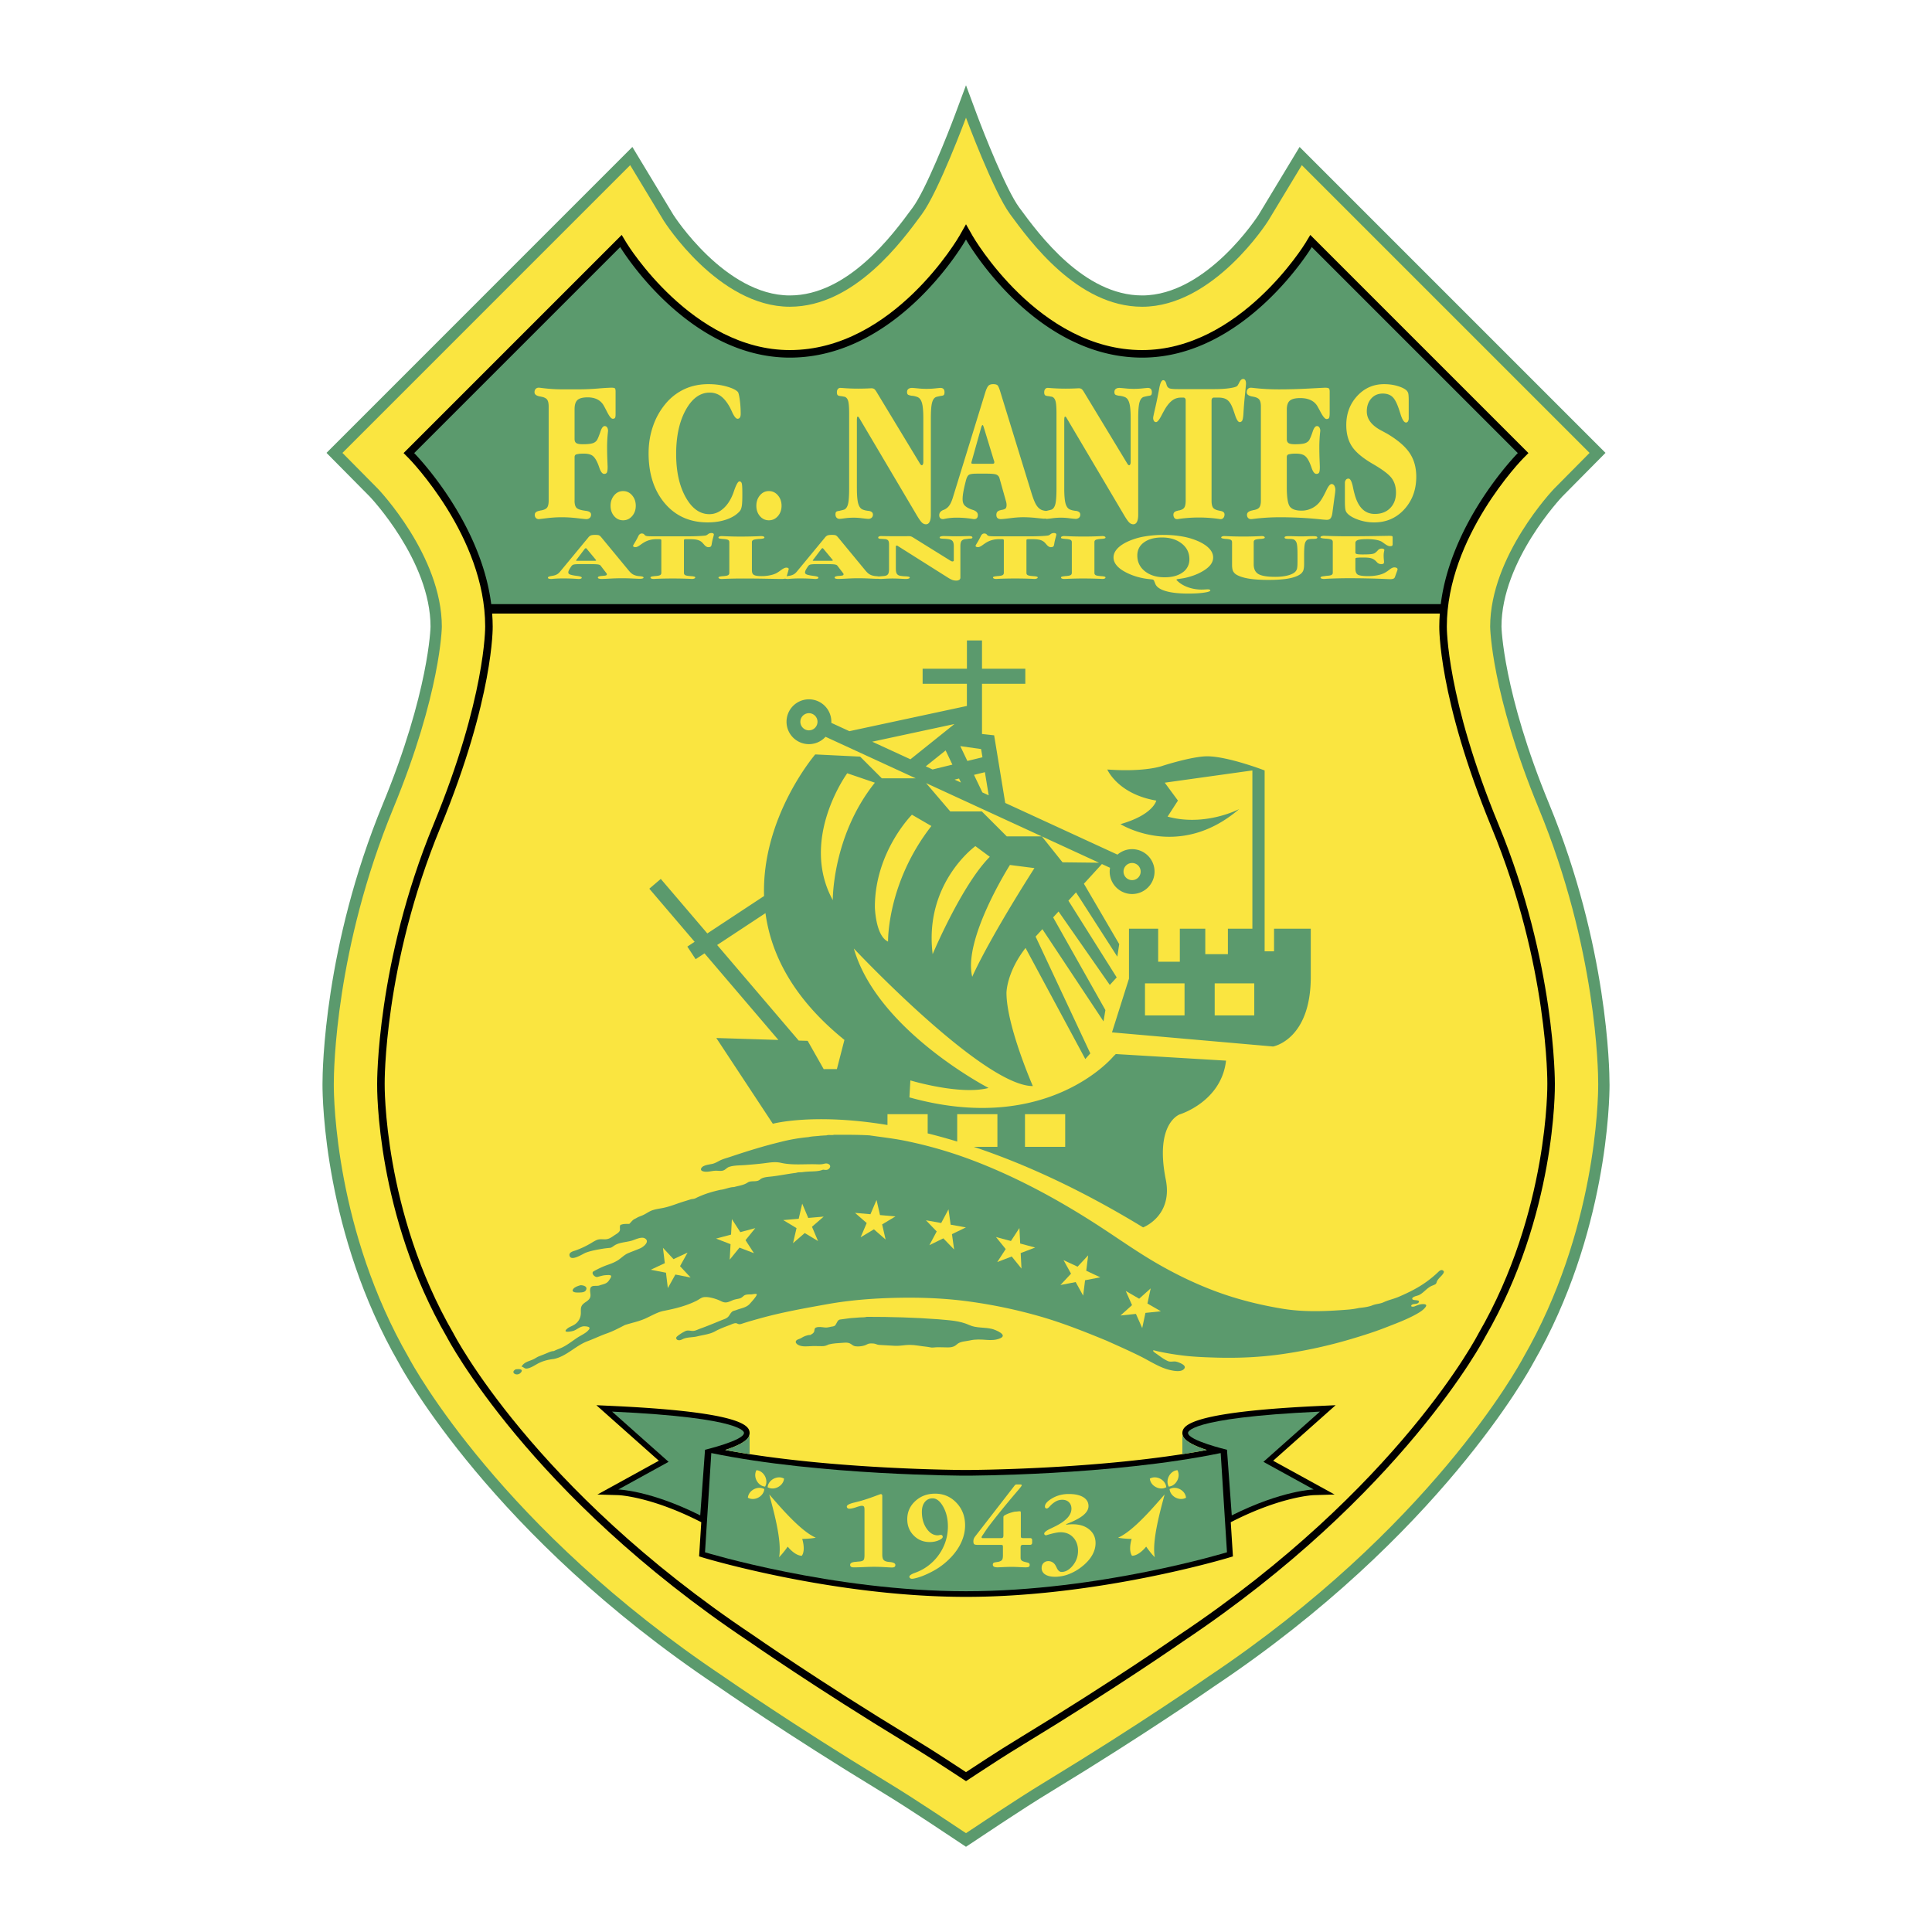
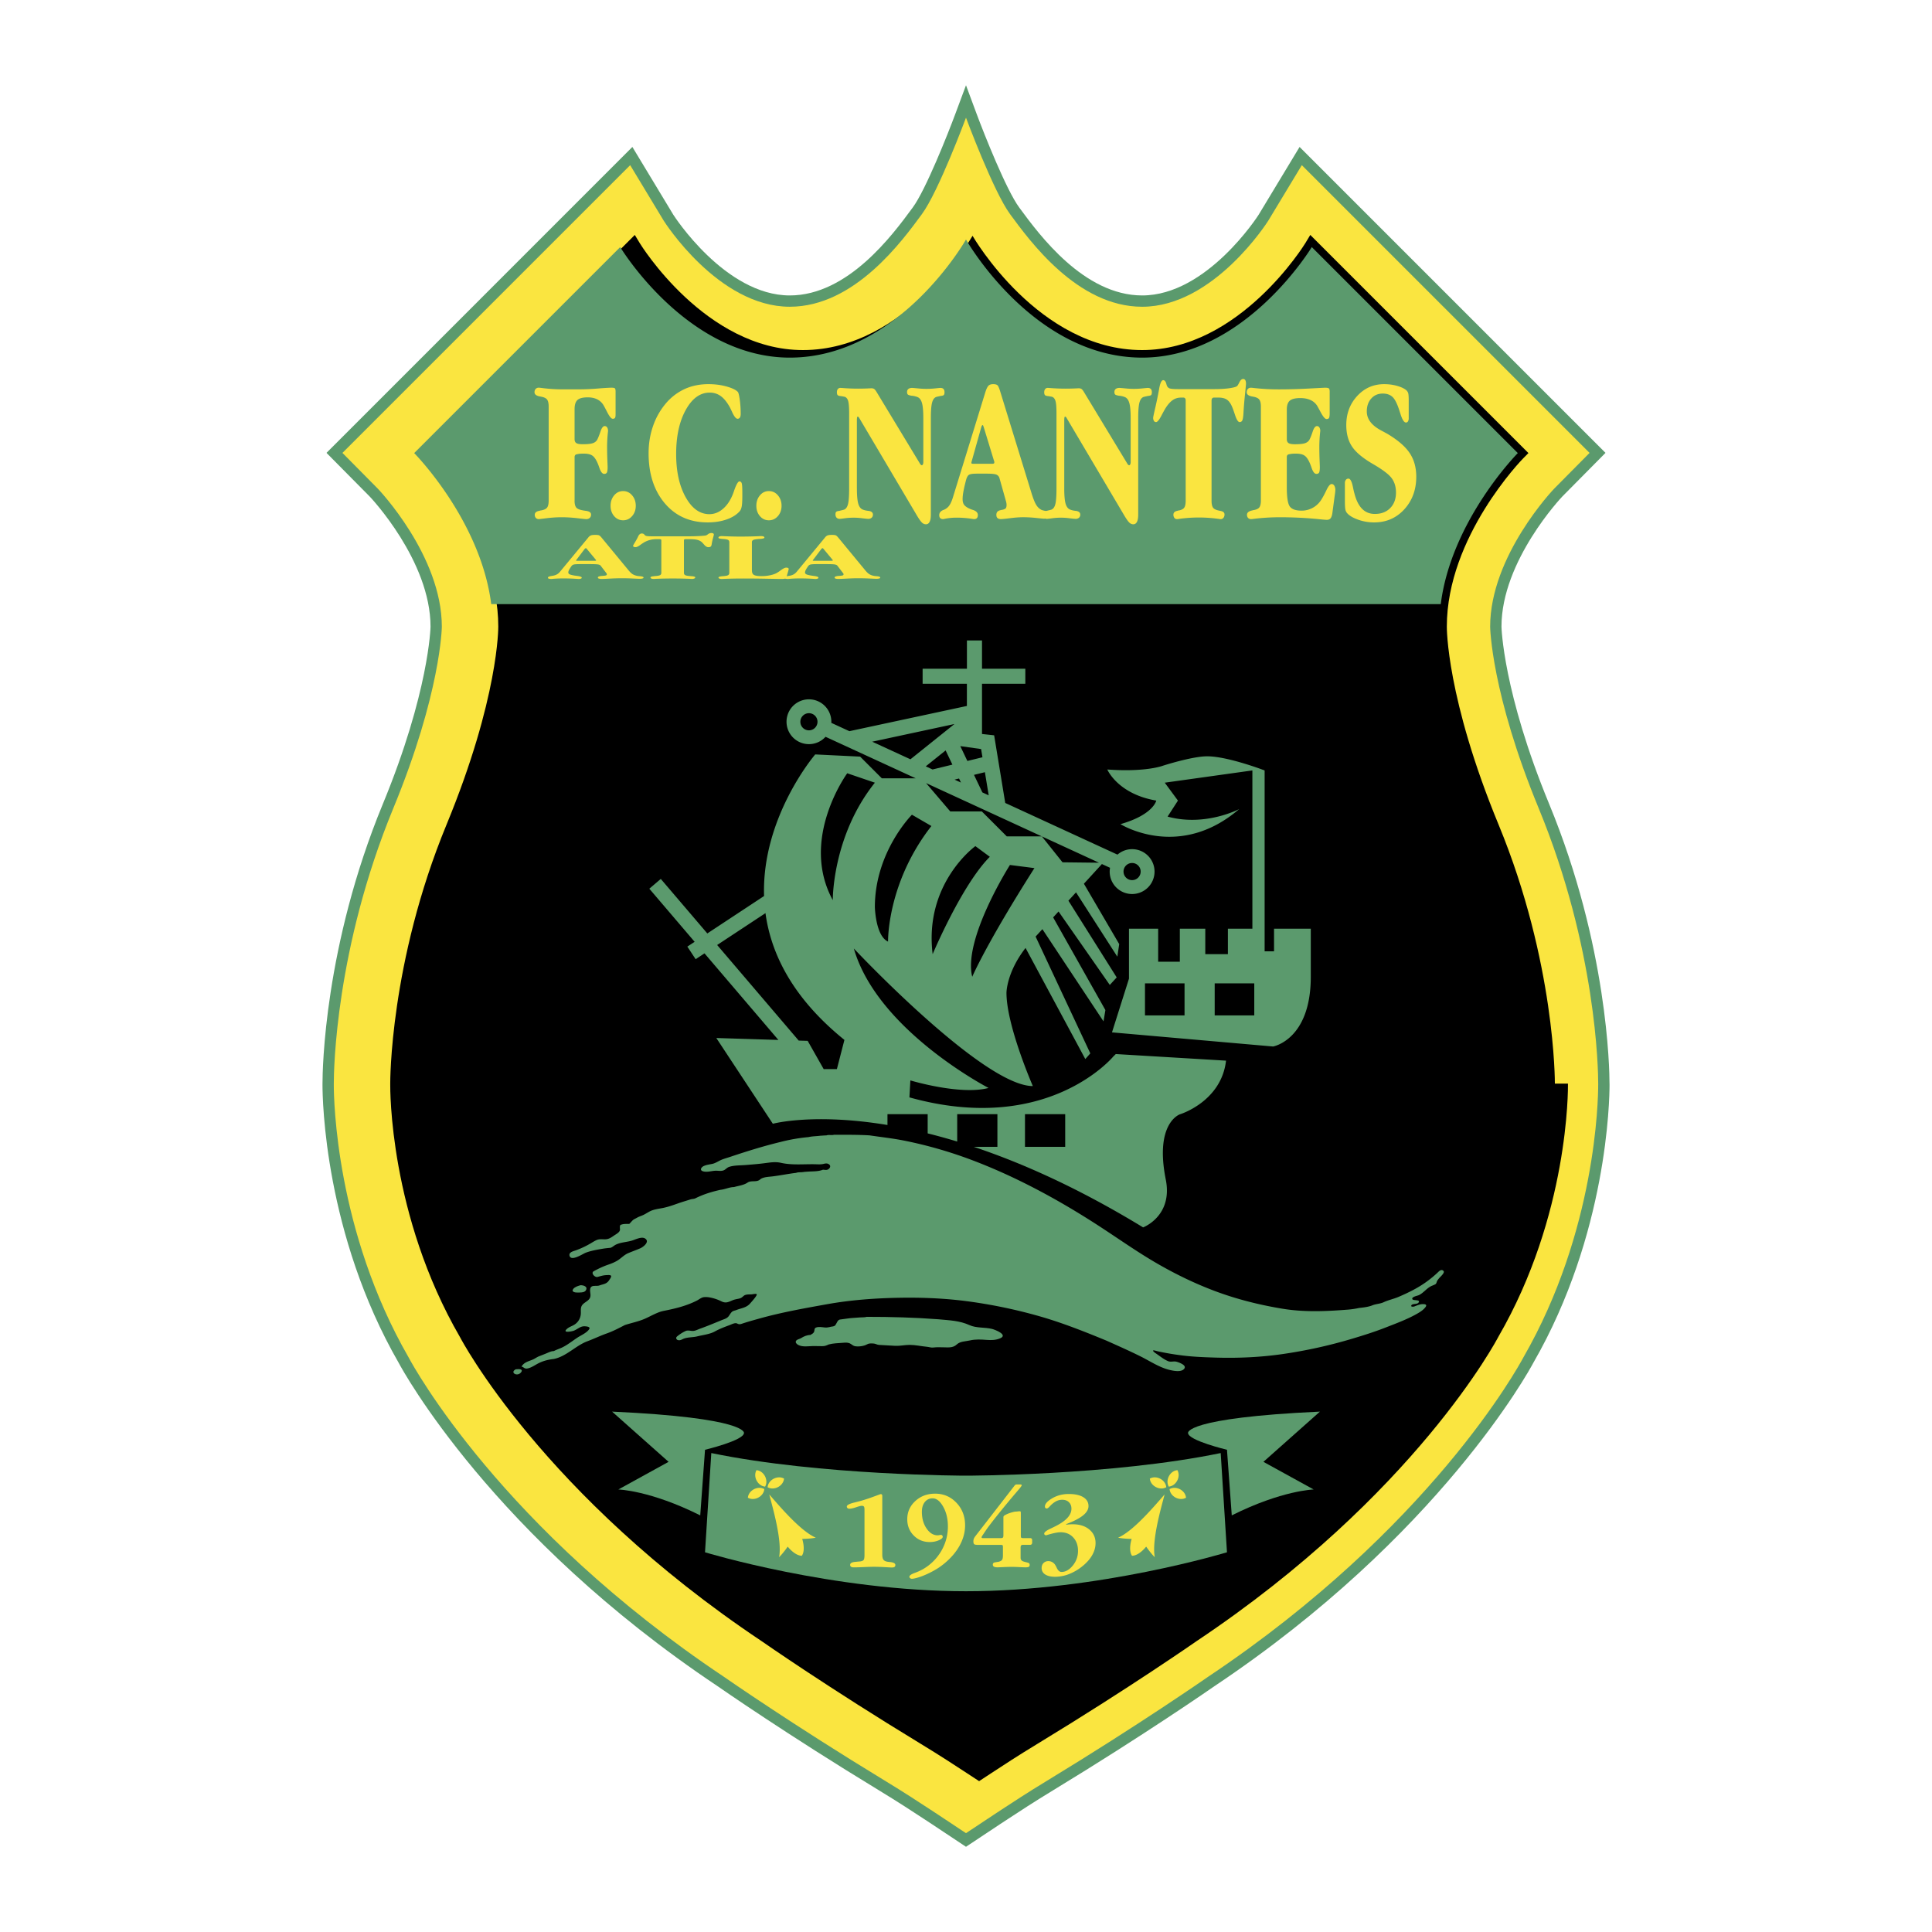
<svg xmlns="http://www.w3.org/2000/svg" data-type="color" width="2500" height="2500" viewBox="0 0 192.756 192.756" data-bbox="0 0 192.756 192.756">
  <g fill-rule="evenodd" clip-rule="evenodd">
-     <path data-color="1" fill="#ffffff" d="M0 0h192.756v192.756H0V0z" />
    <path data-color="2" d="M160.58 108.092c0-1.355-.168-13.695-6.023-27.887-4.607-11.167-4.754-17.626-4.754-17.69 0-6.577 6.006-12.912 6.066-12.976l4.312-4.357-30.521-30.521-4.096 6.782c-.039.062-5.148 8.033-11.609 8.033-5.811 0-10.271-6.064-12.178-8.654l-.094-.128c-1.287-1.747-3.502-7.336-4.248-9.342l-1.057-2.846-1.06 2.846c-.746 2.006-2.961 7.595-4.248 9.342l-.095.128c-1.904 2.589-6.366 8.654-12.178 8.654-6.46 0-11.569-7.97-11.62-8.051l-4.085-6.764-30.518 30.521 4.323 4.368c.05.053 6.057 6.388 6.057 12.978-.001.051-.147 6.51-4.754 17.677-5.855 14.192-6.024 26.531-6.024 27.891l-.001.143c0 1.49.213 14.896 7.612 27.75.354.664 9.34 17.227 31.804 32.24.262.182 6.933 4.818 16.084 10.381 1.955 1.188 3.405 2.141 4.464 2.836l.824.541 3.414 2.266 3.419-2.27.811-.531c1.068-.701 2.52-1.654 4.473-2.842 9.152-5.562 15.822-10.199 16.102-10.393 22.447-15.002 31.434-31.564 31.805-32.262 7.381-12.82 7.596-26.227 7.596-27.713l-.003-.15z" fill="#5b9a6d" />
    <path data-color="3" d="M96.376 11.743s-2.733 7.361-4.396 9.619c-1.922 2.61-6.695 9.241-13.181 9.241-7.148 0-12.536-8.516-12.575-8.577l-3.351-5.549-28.708 28.71 3.533 3.57c.064.066 6.384 6.685 6.384 13.771 0 .064-.102 6.623-4.839 18.107-5.772 13.991-5.939 26.115-5.939 27.46l-.001.146c0 1.459.211 14.586 7.462 27.184.507.951 9.302 17.061 31.453 31.865.124.086 6.851 4.768 16.043 10.355 1.976 1.201 3.437 2.16 4.505 2.861l.816.535 2.795 1.855 2.796-1.855.814-.535c1.068-.701 2.529-1.66 4.506-2.861 9.193-5.588 15.92-10.27 16.043-10.355 22.152-14.805 30.947-30.914 31.455-31.865 7.25-12.598 7.461-25.725 7.461-27.184v-.146c0-1.346-.168-13.47-5.939-27.46-4.738-11.485-4.84-18.043-4.84-18.107 0-7.086 6.32-13.706 6.383-13.771l3.535-3.57-28.709-28.709-3.352 5.549c-.039.062-5.426 8.577-12.576 8.577-6.484 0-11.258-6.631-13.18-9.241-1.662-2.258-4.396-9.619-4.396-9.619h-.002v-.001z" fill="#fae540" />
-     <path data-color="4" fill="#000000" d="M155.129 108.111c0-.102.061-12.074-5.611-25.827-5.225-12.66-5.17-19.701-5.168-19.77 0-8.984 7.539-16.704 7.615-16.78l.527-.532-21.764-21.763-.496.822c-.064.106-6.553 10.666-16.277 10.666-10.328 0-16.857-11.287-16.924-11.401l-.653-1.151-.654 1.151c-.065.114-6.595 11.401-16.924 11.401-9.723 0-16.212-10.56-16.276-10.666l-.497-.822-21.763 21.763.527.532c.076.077 7.615 7.796 7.615 16.767.001.083.056 7.124-5.167 19.784-5.673 13.753-5.614 25.726-5.612 25.847-.007.51-.098 13.086 6.963 25.279.062.121 8.218 15.721 30.112 30.342.053.037 6.643 4.631 15.805 10.199 2.044 1.242 3.538 2.225 4.628 2.939l1.244.814.408-.268.832-.547c1.09-.715 2.584-1.697 4.629-2.939 9.162-5.568 15.752-10.162 15.818-10.209 21.881-14.611 30.037-30.211 30.117-30.367 7.044-12.158 6.954-24.734 6.946-25.264z" />
-     <path data-color="3" d="M154.377 108.123s.125-11.782-5.557-25.552c-5.361-12.996-5.223-20.07-5.223-20.07 0-.432.021-.859.053-1.285H49.104c.032.425.053.853.053 1.285 0 0 .138 7.075-5.223 20.07-5.681 13.77-5.555 25.552-5.555 25.552s-.177 12.758 6.862 24.91c0 0 7.894 15.412 29.879 30.094 0 0 6.531 4.561 15.778 10.182 2.606 1.584 4.277 2.717 5.479 3.496 1.203-.779 2.875-1.912 5.48-3.496 9.248-5.621 15.777-10.182 15.777-10.182 21.986-14.682 29.879-30.094 29.879-30.094 7.04-12.152 6.864-24.91 6.864-24.91z" fill="#fae540" />
+     <path data-color="4" fill="#000000" d="M155.129 108.111c0-.102.061-12.074-5.611-25.827-5.225-12.66-5.17-19.701-5.168-19.77 0-8.984 7.539-16.704 7.615-16.78l.527-.532-21.764-21.763-.496.822c-.064.106-6.553 10.666-16.277 10.666-10.328 0-16.857-11.287-16.924-11.401c-.065.114-6.595 11.401-16.924 11.401-9.723 0-16.212-10.56-16.276-10.666l-.497-.822-21.763 21.763.527.532c.076.077 7.615 7.796 7.615 16.767.001.083.056 7.124-5.167 19.784-5.673 13.753-5.614 25.726-5.612 25.847-.007.51-.098 13.086 6.963 25.279.062.121 8.218 15.721 30.112 30.342.053.037 6.643 4.631 15.805 10.199 2.044 1.242 3.538 2.225 4.628 2.939l1.244.814.408-.268.832-.547c1.09-.715 2.584-1.697 4.629-2.939 9.162-5.568 15.752-10.162 15.818-10.209 21.881-14.611 30.037-30.211 30.117-30.367 7.044-12.158 6.954-24.734 6.946-25.264z" />
    <path data-color="2" d="M143.744 60.276c1.062-8.388 7.688-15.071 7.688-15.071L130.877 24.65s-6.645 11.03-16.922 11.03c-10.902 0-17.578-11.782-17.578-11.782S89.703 35.68 78.799 35.68c-10.277 0-16.92-11.03-16.92-11.03L41.324 45.205s6.625 6.683 7.686 15.071h94.734zm-92.272 76.335c.162 0 .354-.039.507.033.196.092-.02.328-.124.396-.408.265-.959-.153-.383-.429zm59.612-31.215s-6.531 7.943-20.35 4.09l.094-1.693s4.982 1.504 7.801.752c0 0-11.091-5.734-13.441-13.912 0 0 12.878 13.724 17.859 13.724 0 0-2.631-6.016-2.631-9.307 0 0 .002-2.023 1.904-4.472l5.961 11.083.5-.564-5.459-11.657c.012-.012.023-.024.037-.036l.641-.701 6.098 9.2.188-1.127-5.213-9.248.539-.588 5.113 7.329.689-.752-4.818-7.656.76-.83 4.121 6.417.188-1.253-3.523-6.025 1.795-1.963.811.373a2.35 2.35 0 0 0-.035.378 2.238 2.238 0 1 0 2.238-2.237c-.559 0-1.068.206-1.461.545l-11.197-5.155-1.107-6.748-1.211-.133v-5.009h4.322v-1.504h-4.322v-2.82H96.47v2.82h-4.42v1.504h4.417v2.212L84.743 72.95l-1.804-.831c.001-.036.005-.072.005-.109a2.236 2.236 0 1 0-.58 1.5l8.992 4.14h-3.379l-2.162-2.162-4.48-.219s-5.356 6.23-5.104 14.127l-5.662 3.733-4.642-5.439-1.144.976 4.521 5.298-.728.479.828 1.256.884-.583 7.371 8.639-6.193-.193 5.64 8.555s4.052-1.1 11.437.125v-1.08h4.011v1.916c.943.234 1.924.504 2.946.814v-2.73h4.011v3.258h-2.359c4.865 1.625 10.527 4.152 16.896 8.037 0 0 2.99-1.127 2.26-4.779-1.127-5.65 1.406-6.5 1.406-6.5s4.137-1.254 4.607-5.357l-10.998-.658-.239.233zm1.865-19.295a.855.855 0 1 1 0 1.71.855.855 0 0 1 0-1.71zM80.707 72.866a.855.855 0 1 1 0-1.71.855.855 0 0 1 0 1.71zm16.607 11.552 1.441 1.065c-2.79 2.789-5.704 9.713-5.704 9.713-.876-7.081 4.263-10.778 4.263-10.778zM97 97.453c-.94-3.76 3.762-11.155 3.762-11.155l2.443.313C98.379 94.194 97 97.453 97 97.453zm9.008-11.421-2.064-2.586 5.707 2.628-3.643-.042zm-2.065-2.586h-3.496l-2.49-2.49h-3.15l-2.412-2.826 11.548 5.316zm-11.58-6.988 1.982-1.588.676 1.417-1.981.484-.677-.313zm6.28 2.892-.631-.291-.836-1.751 1.088-.266.379 2.308zm-.758-4.615.135.818-1.505.368-.707-1.481 2.077.295zm-2.202 2.938.192.403-.638-.294.446-.109zm-4.848-1.918-3.815-1.756 8.207-1.763-4.392 3.519zm.149 5.53 1.942 1.127c-4.449 5.703-4.324 11.531-4.324 11.531-1.253-.564-1.316-3.447-1.316-3.447.001-5.514 3.698-9.211 3.698-9.211zm-6.455-4.136 2.757.94c-4.261 5.327-4.199 11.719-4.199 11.719-3.344-6.118 1.442-12.659 1.442-12.659zm-1.033 29.517H82.18l-1.598-2.82-.895-.027-8.136-9.536 4.821-3.179c.554 4.07 2.717 8.479 7.876 12.648l-.752 2.914zm22.779 7.754h-4.012v-3.258h4.012v3.258z" fill="#5b9a6d" />
    <path data-color="2" d="M127.111 92.659v2.256h-.939V76.867s-3.666-1.41-5.734-1.41c-1.504 0-4.418.94-4.418.94s-1.691.658-5.545.376c0 0 1.033 2.444 4.887 3.102 0 0-.281 1.41-3.572 2.35 0 0 5.828 3.666 11.844-1.504 0 0-3.383 1.786-7.143.752l1.033-1.598-1.316-1.786 8.742-1.222v15.792h-2.443v2.538h-2.256v-2.538h-2.539v3.29h-2.162v-3.29h-2.912v4.981l-1.695 5.36 16.074 1.41s3.76-.658 3.76-6.957v-4.794h-3.666zm-8.929 8.648h-3.947v-3.195h3.947v3.195zm6.957 0h-3.949v-3.195h3.949v3.195zm-41.933 11.91c1.185 0 2.366-.012 3.549.059 1.182.176 2.36.301 3.534.539a43.112 43.112 0 0 1 6.59 1.891c4.375 1.643 8.571 3.908 12.495 6.436 1.973 1.27 3.885 2.639 5.91 3.822 1.934 1.129 3.953 2.113 6.055 2.891 2.148.795 4.385 1.35 6.645 1.721 2.164.352 4.346.256 6.514.084.367-.029.75-.088 1.109-.166.41-.041.941-.105 1.318-.262.361-.146.775-.145 1.123-.309.467-.219.994-.324 1.477-.529.998-.428 1.939-.889 2.82-1.529.406-.295.795-.615 1.154-.963.148-.145.354-.291.527-.088.145.17-.33.578-.436.703-.094.113-.174.199-.23.336-.035.086-.057.217-.141.268-.148.09-.32.137-.473.217-.438.229-.744.676-1.195.881-.133.062-.721.16-.646.387.064.195.836.014.633.34-.139.225-.648.08-.734.309-.061.156.246.113.307.09.186-.074.373-.15.568-.201.154-.039.789-.107.568.229-.209.314-.607.555-.924.732-.975.547-2.08.951-3.119 1.357-1.074.42-2.186.771-3.291 1.1a48.158 48.158 0 0 1-6.891 1.525c-2.271.332-4.553.43-6.846.357-1.148-.035-2.311-.082-3.449-.24a26.13 26.13 0 0 1-1.688-.275c-.256-.053-.512-.098-.762-.17-.424-.121-.178.121.01.246.414.277.801.611 1.266.803.186.074.406.031.6.025.18-.004.346.057.512.123.234.096.779.342.428.664-.314.291-1.018.148-1.383.062-1.027-.24-1.988-.893-2.924-1.357-1.109-.553-2.246-1.053-3.375-1.561-2.164-.891-4.342-1.76-6.594-2.41a50.501 50.501 0 0 0-7.093-1.498c-2.361-.326-4.755-.422-7.137-.375-2.355.045-4.764.225-7.083.643-2.275.408-4.535.809-6.765 1.434-.521.145-1.039.289-1.554.455-.244.078-.391.166-.624.041-.213-.117-.537.062-.735.139-.518.193-1.019.377-1.501.645-.51.283-1.208.352-1.771.494-.461.115-1.026.062-1.448.277-.181.092-.36.158-.552.055-.164-.162-.081-.271.073-.389a3.95 3.95 0 0 1 .784-.484c.181-.078.406-.031.594-.008.317.037.544-.113.838-.219.448-.16.891-.334 1.329-.514l.803-.328c.261-.107.552-.174.728-.408.111-.148.196-.324.34-.445.12-.098.281-.111.421-.166.515-.203 1.023-.227 1.395-.678.061-.074.787-.852.62-.916-.13-.049-.386.027-.522.031-.225.008-.564-.014-.749.141-.206.174-.261.24-.542.297-.208.041-.404.076-.599.16-.41.178-.665.307-1.09.098a4.338 4.338 0 0 0-1.129-.383 2.059 2.059 0 0 0-.611-.037c-.266.029-.483.229-.718.348-1.053.533-2.162.799-3.312 1.025-.625.123-1.271.521-1.856.777-.655.287-1.326.414-2.002.631-.592.305-1.167.611-1.794.834-.661.232-1.286.539-1.942.783-1.175.436-2.112 1.527-3.368 1.773-.628.07-1.177.221-1.729.539-.24.139-.48.287-.747.369-.142.043-.28.076-.418.01-.097-.047-.207-.154-.32-.154.246-.451.72-.529 1.151-.719.208-.092.385-.232.597-.316.274-.107.55-.213.821-.328.208-.088.426-.191.656-.191.239-.127.497-.211.744-.32.569-.254 1.091-.68 1.61-1.023.357-.234.935-.475 1.174-.844.179-.275-.402-.291-.547-.285-.387.02-.69.354-1.052.459-.212.062-1.096.229-.624-.197.232-.211.546-.285.802-.463a1.36 1.36 0 0 0 .562-.863c.083-.393-.084-.797.212-1.115.199-.213.493-.324.665-.561.215-.297.045-.6.075-.924.049-.541.589-.287.938-.414.419-.15.722-.139.974-.545.043-.07.278-.365.144-.447-.114-.066-.31-.039-.435-.035-.331.014-.566.098-.88.18-.277.072-.697-.395-.386-.566.458-.254.96-.492 1.456-.66.338-.115.736-.279 1.031-.484.312-.219.595-.51.95-.66.395-.168.813-.314 1.213-.488.316-.139.974-.66.479-.977-.35-.225-.977.113-1.334.217-.528.152-1.082.156-1.583.396-.177.086-.346.26-.531.314-.257.027-.517.049-.772.092-.566.096-1.159.195-1.698.398-.294.111-1.431.885-1.612.328-.124-.383.393-.48.624-.564a8.822 8.822 0 0 0 1.509-.715c.192-.115.383-.236.59-.322.247-.102.525-.062.788-.062.393-.002.612-.164.934-.385.181-.123.551-.309.578-.557.015-.135-.088-.527.157-.527.202-.082.55-.068.772-.068.12-.113.22-.244.339-.357.131-.125.272-.164.418-.252.193-.115.411-.178.615-.27.251-.113.476-.275.723-.395.37-.18.829-.232 1.231-.311.524-.102 1.01-.275 1.513-.453.421-.15.838-.268 1.259-.404.17-.055.353-.037.512-.119a7.24 7.24 0 0 1 .447-.207c.665-.287 1.342-.477 2.043-.635.452-.041.898-.273 1.349-.273.456-.133.962-.182 1.359-.451.358-.244.896.002 1.241-.305.285-.252.836-.26 1.207-.305.799-.096 1.591-.262 2.391-.357.207-.082.465-.047.684-.078.178-.029.367-.037.547-.049.474-.029 1.007-.006 1.447-.188.256.02.454.078.638-.137.102-.119.118-.271-.012-.377-.169-.139-.345-.121-.542-.07-.281.07-.553.049-.842.041-1.124-.027-2.328.109-3.429-.141-.567-.131-1.083-.035-1.652.037-.624.08-1.249.129-1.875.18-.521.045-1.165.018-1.661.191-.182.064-.306.219-.472.309-.238.131-.525.074-.783.068-.436-.008-.887.182-1.32.064-.387-.104-.201-.408.052-.529.277-.131.578-.156.873-.221.265-.059.511-.217.753-.336.306-.152.651-.238.974-.346 1.682-.564 3.336-1.082 5.054-1.498a17.602 17.602 0 0 1 2.806-.488c.383-.092.786-.08 1.173-.137.204-.008.403-.031.606-.031.249-.092.513.009.757-.063z" fill="#5b9a6d" />
    <path data-color="2" d="M57.925 128.225c.314 0 .767.148.51.535-.149.227-.614.191-.848.197-.191.002-.623-.057-.393-.359.162-.209.486-.305.731-.373zm28.546 3.156c2.396 0 4.767.062 7.156.244 1.088.107 2.089.123 3.101.584.685.311 1.519.195 2.257.381.301.076 1.617.586.801.934-.426.182-.871.195-1.326.16-.592-.045-1.117-.08-1.7.053-.429.098-.965.082-1.299.398-.406.385-.902.283-1.429.285-.289 0-.588-.02-.876.02-.265.037-.426-.049-.684-.072-.59-.053-1.13-.188-1.726-.188-.474.002-.948.115-1.42.094l-1.622-.092c-.208-.012-.367-.135-.574-.141-.232-.006-.428-.031-.635.09-.308.18-.871.248-1.217.174-.19-.041-.327-.205-.506-.283-.216-.094-.453-.068-.68-.051-.472.037-.95.043-1.411.166-.245.113-.395.174-.666.17-.29-.004-.58-.014-.869-.012-.48.008-1.074.123-1.511-.113-.139-.074-.328-.244-.203-.418.107-.148.348-.166.496-.262.267-.172.598-.312.923-.312.13-.082.285-.146.358-.291.083-.164 0-.361.199-.445.267-.111.611-.037.888-.01.158.016.284-.004.441-.035.201-.076.486-.029.616-.209.163-.225.203-.562.548-.562.427-.045.848-.135 1.275-.152.216-.01.431-.035.647-.047.197-.013.463.004.648-.058z" fill="#5b9a6d" />
-     <path data-color="3" fill="#fae540" d="m68.901 127.457-1.518-.295-.752 1.352-.187-1.535-1.518-.297 1.403-.655-.187-1.535 1.054 1.133 1.402-.652-.751 1.353 1.054 1.131zm19.457-3.789-1.166-1.018-1.327.797.606-1.424-1.166-1.015 1.54.135.607-1.422.346 1.506 1.54.136-1.327.797.347 1.508zm-13.136 1.361-1.443-.554-.975 1.201.082-1.545-1.443-.557 1.494-.398.083-1.545.841 1.299 1.494-.399-.974 1.201.841 1.297zm6.393-1.211-1.325-.797-1.169 1.012.349-1.506-1.325-.798 1.542-.133.349-1.508.603 1.426 1.541-.133-1.168 1.014.603 1.423zm13.577.846-1.074-1.113-1.391.678.728-1.368-1.074-1.113 1.524.27.727-1.364.214 1.532 1.523.271-1.391.676.214 1.531zm6.722 1.902-.973-1.205-1.445.555.844-1.297-.971-1.203 1.492.4.846-1.295.078 1.545 1.494.401-1.445.554.08 1.545zm6.154 2.7-.748-1.354-1.519.293 1.056-1.131-.748-1.353 1.401.656 1.056-1.131-.191 1.535 1.402.657-1.519.292-.19 1.536zm5.891 3.236-.627-1.414-1.541.16 1.152-1.035-.627-1.414 1.338.775 1.151-1.033-.325 1.512 1.34.775-1.539.16-.322 1.514z" />
    <path data-color="4" fill="#000000" d="m133.256 140.197-1.592.074c-8.166.379-12.721 1.123-13.533 2.217a.766.766 0 0 0-.164.48v-.004c0 .271.012.91 2.436 1.701-10.555 1.971-23.886 1.996-24.025 1.996-.138 0-13.47-.025-24.024-1.996 2.425-.791 2.436-1.43 2.436-1.701v.004a.758.758 0 0 0-.164-.48c-.813-1.094-5.367-1.838-13.534-2.217l-1.592-.074 1.191 1.059s4.088 3.635 5.043 4.482l-6.128 3.371 2.072.061c.031 0 3.116.115 7.934 2.523l.354.178-.216 3.41.426.131c.128.039 12.955 3.908 26.203 3.908s26.076-3.869 26.203-3.908l.428-.131-.217-3.41.354-.178c4.818-2.408 7.904-2.523 7.934-2.523l2.072-.061-6.129-3.371 6.232-5.541z" />
    <path data-color="2" d="m66.705 145.848-5.013 2.758s3.158.076 8.171 2.584l.477-6.547s3.886-.926 3.886-1.678c0 0 .376-1.504-13.16-2.129l5.639 5.012z" fill="#5b9a6d" />
    <path data-color="2" d="M96.377 158.758c13.318 0 26.039-3.887 26.039-3.887l-.627-9.9c-10.902 2.256-25.412 2.256-25.412 2.256s-14.507 0-25.411-2.256l-.627 9.9s12.722 3.887 26.038 3.887z" fill="#5b9a6d" />
    <path data-color="2" d="m126.051 145.848 5.014 2.758s-3.156.076-8.172 2.584l-.477-6.547s-3.885-.926-3.885-1.678c0 0-.377-1.504 13.16-2.129l-5.64 5.012z" fill="#5b9a6d" />
-     <path data-color="2" d="M120.402 144.666c-2.424-.791-2.436-1.43-2.436-1.701v2.115a75.761 75.761 0 0 0 2.436-.414zm-48.049 0c.798.15 1.613.287 2.436.414v-2.072c-.007.291-.128.906-2.436 1.658z" fill="#5b9a6d" />
    <path data-color="3" d="M86.25 155.146v-4.518c0-.164-.02-.271-.058-.32-.039-.051-.109-.074-.212-.074-.099 0-.289.049-.568.145-.279.098-.504.146-.677.146a.262.262 0 0 1-.179-.061.197.197 0 0 1-.069-.154c0-.146.248-.279.743-.4.224-.055.405-.102.544-.137.48-.135.945-.287 1.395-.455.449-.166.679-.25.69-.25.059 0 .101.014.127.043.025.029.039.078.039.146v5.844c0 .236.037.404.113.508.076.102.206.17.39.203.07.012.166.023.288.033.343.041.514.139.514.293 0 .09-.027.152-.08.191s-.144.059-.273.059c-.07 0-.304-.012-.702-.035s-.762-.035-1.088-.035c-.235 0-.575.01-1.019.029s-.771.029-.98.029c-.129 0-.223-.021-.281-.061-.059-.041-.088-.104-.088-.189 0-.18.194-.281.584-.303a5.153 5.153 0 0 1 .369-.034c.199-.021.328-.072.389-.148.058-.077.089-.241.089-.495zm6.508-1.296c-.635 0-1.167-.217-1.596-.652s-.644-.977-.644-1.623c0-.717.267-1.322.801-1.814s1.193-.738 1.979-.738c.84 0 1.549.303 2.125.908.577.605.864 1.355.864 2.248 0 .688-.181 1.359-.542 2.02-.361.658-.888 1.27-1.578 1.832a6.666 6.666 0 0 1-.967.654 9.295 9.295 0 0 1-1.187.562c-.216.08-.419.146-.608.195s-.328.074-.416.074a.282.282 0 0 1-.185-.061c-.049-.041-.074-.088-.074-.143 0-.121.171-.246.514-.375a5.52 5.52 0 0 0 .819-.367 5.001 5.001 0 0 0 1.845-1.822c.442-.76.664-1.578.664-2.457 0-.756-.157-1.412-.469-1.967-.313-.555-.664-.834-1.051-.834a.953.953 0 0 0-.782.367c-.196.244-.294.572-.294.984 0 .65.156 1.203.467 1.656.311.455.681.682 1.108.682a.869.869 0 0 0 .165-.021.957.957 0 0 1 .159-.021c.051 0 .094.018.129.055s.052.082.052.139c0 .113-.135.229-.404.346s-.568.173-.894.173zm7.306.519c0-.107-.012-.174-.037-.199-.027-.025-.082-.037-.166-.037h-2.293c-.199 0-.324-.023-.377-.072-.051-.047-.076-.143-.076-.285 0-.092.016-.18.047-.26s.08-.162.146-.246l3.918-5.055a.57.57 0 0 1 .102-.094.22.22 0 0 1 .102-.016h.371c.051 0 .086.006.105.021.021.014.031.037.031.066 0 .047-.125.217-.375.506a96.715 96.715 0 0 0-2.097 2.531c-.531.67-.889 1.137-1.068 1.402l-.42.625a.682.682 0 0 0-.033.068.147.147 0 0 0-.01.053c0 .027.01.047.029.062.02.014.047.021.08.021h1.807c.104 0 .172-.02.207-.059s.053-.111.053-.219v-1.82c0-.078.057-.146.17-.205.029-.016.053-.025.066-.033.154-.082.336-.152.549-.217.209-.062.354-.094.432-.094.033 0 .098-.004.195-.016s.178-.018.244-.018c.029 0 .051.014.064.039.012.025.02.078.02.154v2.26c0 .092.012.15.037.18.025.027.086.043.176.047h.73c.059 0 .104.018.137.055s.049.088.049.154v.225c0 .084-.018.145-.055.18-.037.037-.094.057-.17.057h-.719c-.072 0-.125.021-.158.066-.033.043-.051.113-.051.207v1.014c0 .117.035.207.102.271.068.064.195.117.383.156.002.004.006.008.01.01s.012.002.021.002c.172.037.281.072.324.107s.066.09.066.162c0 .092-.027.156-.082.193-.057.035-.166.055-.33.055-.115 0-.32-.008-.619-.023s-.543-.023-.734-.023c-.273 0-.572.008-.893.023s-.502.023-.547.023c-.166 0-.285-.023-.359-.066a.218.218 0 0 1-.113-.203c0-.074.021-.129.062-.166.043-.037.137-.062.283-.082a.07.07 0 0 0 .027-.006c.102-.016.18-.027.23-.037.162-.049.27-.113.324-.193s.082-.23.082-.451v-.8h.001zm6.305-2.305.021.055a4.04 4.04 0 0 1 .309-.031 4.14 4.14 0 0 1 .32-.012c.684 0 1.236.172 1.656.518.418.346.629.799.629 1.357 0 .375-.094.744-.281 1.105-.186.363-.465.709-.836 1.041-.439.391-.91.689-1.416.902a3.877 3.877 0 0 1-1.494.316c-.43 0-.762-.078-.998-.232a.73.73 0 0 1-.355-.65c0-.199.062-.363.189-.49s.289-.189.486-.189c.135 0 .264.033.383.1s.217.158.293.277c.037.055.086.146.145.271.131.289.295.432.488.432.4 0 .775-.213 1.123-.637.348-.426.523-.914.523-1.467s-.162-1-.482-1.342c-.32-.344-.74-.514-1.258-.514-.314 0-.795.102-1.441.303-.051 0-.096-.016-.135-.047s-.057-.07-.057-.117c0-.145.229-.32.686-.529.203-.096.359-.174.473-.232.521-.264.91-.539 1.168-.826s.389-.588.389-.904c0-.268-.084-.482-.25-.645-.168-.164-.389-.244-.662-.244-.188 0-.361.033-.523.104-.16.07-.332.182-.51.336a3.201 3.201 0 0 0-.227.227c-.121.135-.217.203-.285.203-.059 0-.105-.018-.139-.053s-.049-.082-.049-.141c0-.266.242-.539.727-.824s1.035-.428 1.65-.428c.621 0 1.104.105 1.451.318.346.213.52.508.52.887 0 .326-.182.637-.545.932-.366.294-.926.585-1.686.87zm-31.151-3.482c-.323.17-.544.461-.593.779l-.01.068.062.029c.289.143.655.125.978-.043.322-.17.543-.463.592-.779l.011-.068-.062-.031c-.291-.141-.656-.123-.978.045zm2.946-1.092c-.289-.141-.655-.123-.978.045-.322.17-.544.461-.593.779l-.011.068.062.029c.289.143.654.125.978-.045.322-.168.544-.459.593-.777l.011-.068-.062-.031zm-1.842-.209c-.173-.326-.463-.545-.779-.592l-.068-.012-.03.062c-.141.289-.125.656.044.977.173.326.463.547.778.594l.068.012.03-.062c.142-.289.126-.655-.043-.979zm3.68 7.934-.004.002c-.706.002-1.407-.91-1.407-.91s-.484.699-.862 1.053c.324-1.664-.648-4.977-.979-6.258.876.99 3.08 3.648 4.641 4.311-.504.115-1.354.125-1.354.125s.364 1.093-.035 1.677H80h.002zm37.725-6.633c.322.17.545.461.592.779l.012.068-.062.029c-.289.143-.654.125-.979-.043-.322-.17-.543-.463-.592-.779l-.01-.068.061-.031c.29-.141.655-.123.978.045zm-2.946-1.092c.289-.141.654-.123.977.045.322.17.543.461.592.779l.012.068-.062.029c-.289.143-.654.125-.977-.045-.324-.168-.545-.459-.594-.777l-.012-.068.064-.031zm1.84-.209c.174-.326.463-.545.779-.592l.068-.012.031.062c.141.289.123.656-.045.977-.174.326-.463.547-.779.594l-.068.012-.029-.062c-.142-.289-.125-.655.043-.979zm-3.68 7.934.004.002c.705.002 1.408-.91 1.408-.91s.482.699.861 1.053c-.324-1.664.648-4.977.979-6.258-.877.99-3.08 3.648-4.641 4.311.504.115 1.354.125 1.354.125s-.363 1.094.033 1.678h.004-.002v-.001zM60.917 50.463c0-.411.119-.758.358-1.042.239-.284.537-.426.894-.426.356 0 .656.142.898.426.243.283.364.63.364 1.042 0 .405-.121.748-.364 1.027-.242.28-.542.42-.898.42-.357 0-.655-.139-.894-.415-.239-.277-.358-.621-.358-1.032zm14.544 0c0-.411.119-.758.358-1.042.239-.284.537-.426.894-.426s.657.142.899.426c.242.283.364.63.364 1.042 0 .405-.122.748-.364 1.027-.242.28-.542.42-.899.42s-.655-.139-.894-.415c-.238-.277-.358-.621-.358-1.032zm-18.137-.509c0 .324.059.556.177.694s.389.238.812.298c.04.007.087.014.142.021.343.041.515.165.515.373a.428.428 0 0 1-.132.332.507.507 0 0 1-.354.121c-.061 0-.361-.032-.9-.094s-1.052-.094-1.537-.094c-.485 0-.98.032-1.488.094s-.772.094-.792.094a.402.402 0 0 1-.303-.116.439.439 0 0 1-.111-.317c0-.215.164-.35.493-.403l.02-.01a.237.237 0 0 1 .101-.02c.315-.054.522-.152.623-.294.101-.142.151-.375.151-.699v-9.367c0-.325-.052-.558-.156-.7-.104-.142-.312-.24-.621-.295a.865.865 0 0 0-.111-.02c-.35-.068-.524-.207-.524-.416 0-.143.038-.254.116-.335a.406.406 0 0 1 .308-.122c.04 0 .142.01.303.031.694.089 1.359.134 1.994.134h1.772a23.7 23.7 0 0 0 1.852-.083 24.1 24.1 0 0 1 1.319-.082c.195 0 .314.024.358.071.043.048.065.149.065.306v2.293c0 .181-.022.298-.066.352-.043.054-.116.081-.217.081-.147 0-.343-.241-.584-.723a11.998 11.998 0 0 0-.303-.572 1.517 1.517 0 0 0-.639-.633c-.272-.14-.599-.21-.982-.21-.477 0-.812.087-1.007.261-.194.174-.292.479-.292.914v2.989c0 .188.057.32.172.397.114.077.326.116.635.116.464 0 .797-.034.998-.101a.786.786 0 0 0 .444-.332c.101-.188.211-.464.333-.83s.262-.548.424-.548a.28.28 0 0 1 .242.131c.06.087.091.208.091.363a13.933 13.933 0 0 0-.094 1.583c0 .43.009.866.026 1.306l.026.681c0 .283-.024.471-.071.565-.047.094-.139.141-.273.141-.189 0-.354-.218-.496-.654a6.293 6.293 0 0 0-.152-.402c-.161-.375-.336-.63-.527-.764s-.474-.201-.849-.201c-.127 0-.225.002-.292.005a3.456 3.456 0 0 0-.191.015l-.212.041c-.081.013-.14.043-.177.09a.318.318 0 0 0-.056.201v4.343h-.003zm7.387-4.74c0-.982.157-1.91.47-2.782a6.99 6.99 0 0 1 1.359-2.308 5.42 5.42 0 0 1 1.855-1.349c.69-.299 1.454-.449 2.29-.449.64 0 1.238.078 1.794.232.556.155.931.333 1.127.535.067.061.133.315.197.763s.096.931.096 1.449c0 .155-.027.273-.081.354a.263.263 0 0 1-.232.121c-.155 0-.334-.219-.536-.658a9.994 9.994 0 0 0-.232-.485c-.283-.512-.584-.884-.905-1.117a1.838 1.838 0 0 0-1.107-.349c-.957 0-1.754.578-2.391 1.733-.637 1.156-.955 2.619-.955 4.391 0 1.738.315 3.173.945 4.305s1.42 1.698 2.371 1.698c.492 0 .945-.178 1.359-.535.415-.355.746-.853.996-1.492.04-.107.094-.258.16-.453.194-.524.354-.787.481-.787.114 0 .19.062.231.187.04.125.06.442.06.953v.272c0 .49-.019.84-.056 1.052s-.099.374-.187.488c-.304.355-.738.634-1.303.835-.565.201-1.202.302-1.909.302-1.778 0-3.206-.636-4.283-1.908-1.075-1.271-1.614-2.938-1.614-4.998zm20.782 3.521c0 .714.047 1.227.142 1.537.094.31.25.502.465.576.128.054.3.093.516.12h.031c.296.041.445.164.445.372a.4.4 0 0 1-.126.313.505.505 0 0 1-.349.115c-.054 0-.248-.02-.58-.059a6.43 6.43 0 0 0-1.752 0 8.061 8.061 0 0 1-.505.059c-.135 0-.239-.04-.313-.12s-.111-.189-.111-.33c0-.113.021-.195.065-.245.044-.05.153-.085.329-.105a2.71 2.71 0 0 1 .212-.055c.101-.023.185-.046.252-.066.188-.074.319-.261.394-.562s.111-.817.111-1.553v-7.51c0-.593-.034-1.001-.101-1.224s-.185-.36-.353-.415a2.903 2.903 0 0 1-.137-.024c-.05-.011-.12-.022-.207-.036-.183-.013-.298-.048-.349-.104-.051-.056-.075-.15-.075-.283 0-.135.031-.241.095-.319a.316.316 0 0 1 .258-.117c.02 0 .077.003.171.009a19.33 19.33 0 0 0 1.615.066 23.142 23.142 0 0 0 1.293-.037c.121 0 .217.024.288.072.071.047.156.156.257.327l4.292 7.089a.564.564 0 0 0 .106.142c.037.034.069.05.096.05.041 0 .076-.028.106-.086a.44.44 0 0 0 .046-.207v-4.407c0-.715-.048-1.227-.143-1.537-.094-.31-.25-.502-.466-.576a1.975 1.975 0 0 0-.517-.12h-.03c-.21-.034-.34-.076-.391-.126-.051-.05-.076-.132-.076-.246 0-.134.043-.236.131-.306s.212-.105.373-.105c.053 0 .243.016.569.047a8.02 8.02 0 0 0 1.743 0c.299-.031.468-.047.508-.047.141 0 .245.036.312.106.067.071.101.181.101.33 0 .125-.022.213-.065.265-.044.052-.149.085-.316.098l-.2.044a3.32 3.32 0 0 0-.25.061c-.194.074-.331.267-.412.576-.08.31-.12.822-.12 1.537v9.622c0 .323-.042.564-.126.726-.084.162-.207.242-.368.242a.569.569 0 0 1-.368-.147c-.118-.099-.284-.326-.499-.681l-5.786-9.782a.38.38 0 0 0-.071-.096.196.196 0 0 0-.081-.036c-.027.007-.045.029-.056.066s-.019.112-.025.227v6.875h.002zm12.814-9.602c.1-.316.201-.529.303-.641.1-.11.262-.166.484-.166.207 0 .354.041.434.121.08.081.178.316.293.705l3.074 9.984c.168.554.324.952.465 1.195.141.243.314.418.523.526.061.034.162.064.303.092.283.061.424.202.424.425 0 .128-.039.223-.115.284-.078.061-.195.091-.348.091-.055 0-.311-.024-.768-.073s-.895-.073-1.311-.073c-.357 0-.781.032-1.271.094s-.807.094-.947.094-.25-.034-.328-.102c-.076-.068-.115-.173-.115-.316 0-.136.033-.24.1-.315.068-.075.18-.129.334-.163a.193.193 0 0 1 .039-.015.309.309 0 0 1 .061-.005c.217-.041.352-.096.404-.167.053-.07.08-.18.08-.329 0-.061-.004-.123-.016-.187a1.18 1.18 0 0 0-.043-.187l-.646-2.294a.535.535 0 0 0-.309-.359c-.15-.064-.479-.096-.982-.096h-.988c-.396 0-.655.041-.777.122-.121.081-.219.267-.292.557-.121.466-.207.844-.257 1.134a4.26 4.26 0 0 0-.076.708c0 .229.039.408.116.536.077.129.22.25.429.365a2.648 2.648 0 0 0 .503.203h.01c.309.115.463.28.463.496 0 .142-.031.246-.096.314-.064.067-.16.101-.287.101a2.13 2.13 0 0 1-.162-.021 9.993 9.993 0 0 0-1.583-.125c-.424 0-.827.042-1.21.125a.946.946 0 0 1-.121.021c-.128 0-.225-.032-.292-.097-.067-.064-.101-.164-.101-.299 0-.223.128-.392.383-.507l.03-.01a.925.925 0 0 0 .126-.051 1.24 1.24 0 0 0 .53-.497c.114-.189.218-.442.312-.761l3.218-10.437zm-1.221 7.137h1.916c.074 0 .127-.01.156-.03.029-.021.045-.058.045-.111a.453.453 0 0 0-.01-.096.44.44 0 0 0-.039-.116l-1-3.276c-.033-.094-.057-.156-.07-.187s-.029-.045-.051-.045c-.025.006-.051.03-.074.07s-.047.098-.066.171l-.948 3.377c0 .006-.003.02-.01.041a.576.576 0 0 0-.021.1c0 .034.011.06.03.076.021.018.068.026.142.026z" fill="#fae540" />
    <path data-color="3" d="M106.18 48.735c0 .714.047 1.227.141 1.537.096.31.25.502.467.576.127.054.299.093.516.12h.029c.297.041.445.164.445.372a.4.4 0 0 1-.125.313.507.507 0 0 1-.35.115 9.32 9.32 0 0 1-.58-.059 6.406 6.406 0 0 0-1.752 0 8.139 8.139 0 0 1-.506.059c-.135 0-.238-.04-.312-.12s-.111-.189-.111-.33c0-.113.021-.195.066-.245.043-.05.152-.085.328-.105.039-.013.109-.032.211-.055s.186-.046.252-.066c.189-.074.32-.261.395-.562s.111-.817.111-1.553v-7.51c0-.593-.033-1.001-.102-1.224s-.186-.36-.354-.415a3.434 3.434 0 0 1-.137-.024c-.051-.011-.119-.022-.205-.036-.184-.013-.299-.048-.35-.104s-.076-.15-.076-.283c0-.135.033-.241.098-.319a.31.31 0 0 1 .256-.117c.021 0 .078.003.172.009.525.044 1.064.066 1.615.066a23.183 23.183 0 0 0 1.293-.037c.121 0 .217.024.289.072.07.047.156.156.256.327l4.293 7.089c.033.061.068.108.105.142s.068.05.096.05c.041 0 .076-.028.107-.086a.452.452 0 0 0 .045-.207v-4.407c0-.715-.047-1.227-.143-1.537-.094-.31-.25-.502-.465-.576a1.983 1.983 0 0 0-.518-.12h-.029c-.211-.034-.34-.076-.391-.126-.051-.05-.076-.132-.076-.246 0-.134.043-.236.131-.306s.211-.105.373-.105c.053 0 .242.016.568.047a7.996 7.996 0 0 0 1.743 0c.299-.031.469-.047.508-.047.141 0 .246.036.312.106.068.071.102.181.102.33 0 .125-.021.213-.064.265-.045.052-.15.085-.316.098l-.201.044a3.587 3.587 0 0 0-.25.061c-.193.074-.332.267-.412.576-.08.31-.119.822-.119 1.537v9.622c0 .323-.043.564-.125.726-.084.162-.207.242-.369.242a.567.567 0 0 1-.367-.147c-.117-.099-.283-.326-.498-.681l-5.787-9.782a.408.408 0 0 0-.07-.096.194.194 0 0 0-.082-.036c-.027.007-.045.029-.055.066s-.02.112-.025.227v6.875h-.001zm14.931-9.068c-.068 0-.125.025-.168.076s-.066.123-.066.217v9.997c0 .323.051.554.148.692.098.138.303.238.619.298a.652.652 0 0 0 .092.021c.289.047.434.165.434.353a.534.534 0 0 1-.105.343.35.35 0 0 1-.287.131c-.027 0-.105-.011-.232-.031a14.197 14.197 0 0 0-3.869 0 2.149 2.149 0 0 1-.23.031c-.121 0-.215-.041-.277-.121a.522.522 0 0 1-.098-.333c0-.202.141-.33.422-.383l.02-.01.049-.015a.309.309 0 0 1 .061-.005c.268-.054.445-.151.537-.293.09-.141.135-.374.135-.698v-9.976a.338.338 0 0 0-.061-.217.192.192 0 0 0-.16-.076h-.25c-.303 0-.574.081-.812.242-.238.161-.477.424-.711.787-.115.189-.254.438-.416.748-.23.444-.412.667-.549.667a.242.242 0 0 1-.209-.116.593.593 0 0 1-.076-.318c0-.061.062-.362.188-.904a39.568 39.568 0 0 0 .4-1.935c.102-.606.24-.91.416-.91.135 0 .236.118.305.355.014.054.025.099.039.132a.487.487 0 0 0 .254.319c.121.058.406.086.852.086h3.699c.559 0 1.045-.03 1.463-.09.416-.061.672-.135.768-.223.039-.034.113-.158.221-.374.107-.216.232-.324.375-.324.094 0 .164.041.211.122.047.081.07.198.07.353 0 .067-.033.422-.1 1.065-.068.643-.119 1.26-.152 1.853-.02.363-.057.605-.111.727a.278.278 0 0 1-.271.182c-.156 0-.312-.252-.475-.757-.102-.31-.191-.562-.273-.758-.141-.336-.312-.576-.514-.717-.203-.142-.484-.212-.848-.212h-.458v-.001zm7.506 5.653c-.082.013-.141.043-.178.09a.331.331 0 0 0-.055.201v3.014c0 1.007.104 1.646.307 1.917.205.27.594.405 1.166.405a2.299 2.299 0 0 0 1.906-.997c.168-.242.354-.579.559-1.011.203-.432.379-.647.527-.647.115 0 .207.054.275.162a.828.828 0 0 1 .102.435c0 .047-.006.12-.016.218s-.025.214-.047.349l-.234 1.742c-.035.239-.094.41-.178.513s-.211.154-.379.154c-.047 0-.189-.01-.424-.03a39.223 39.223 0 0 0-4.252-.229c-.869 0-1.732.053-2.586.157-.156.021-.25.031-.283.031-.129 0-.229-.039-.303-.117s-.111-.184-.111-.319c0-.209.164-.352.492-.425l.119-.032c.309-.047.516-.14.619-.278s.156-.369.156-.692v-9.367c0-.323-.053-.555-.158-.696-.104-.142-.311-.239-.621-.293a.816.816 0 0 0-.109-.02c-.352-.068-.525-.207-.525-.416 0-.143.037-.254.115-.335s.18-.122.309-.122c.02 0 .098.007.232.021.82.096 1.67.144 2.547.144.982 0 1.986-.027 3.01-.083 1.025-.055 1.559-.082 1.598-.082.209 0 .338.025.389.076s.076.151.076.301v2.132c0 .263-.021.431-.066.506-.043.074-.127.111-.248.111-.148 0-.348-.236-.598-.708a21.4 21.4 0 0 0-.314-.576 1.499 1.499 0 0 0-.664-.601c-.289-.138-.637-.207-1.047-.207-.484 0-.828.084-1.033.252-.203.168-.307.465-.307.889v2.952c0 .188.057.32.172.397s.326.116.635.116c.463 0 .797-.034.998-.101s.35-.178.443-.332c.102-.188.213-.464.334-.83s.262-.548.424-.548c.1 0 .18.043.24.131a.624.624 0 0 1 .092.363 13.924 13.924 0 0 0-.093 1.583c0 .43.008.866.025 1.306.018.441.025.668.025.681 0 .283-.023.471-.07.565-.047.094-.139.141-.273.141-.189 0-.354-.218-.496-.654a6.293 6.293 0 0 0-.152-.402c-.16-.375-.336-.63-.527-.764s-.475-.201-.85-.201a3.457 3.457 0 0 0-.482.02l-.213.04zm5.561 2.886c0-.135.033-.244.098-.329s.15-.126.26-.126c.184 0 .334.284.449.851.055.277.107.496.154.658.176.676.432 1.181.768 1.515s.758.501 1.262.501c.639 0 1.15-.195 1.533-.586.385-.392.576-.907.576-1.548 0-.566-.143-1.043-.428-1.431-.287-.387-.906-.858-1.861-1.411-1.012-.586-1.709-1.166-2.092-1.741-.385-.575-.578-1.29-.578-2.145 0-1.15.363-2.119 1.09-2.906.725-.787 1.621-1.181 2.689-1.181.463 0 .898.059 1.305.176s.711.263.912.437a.635.635 0 0 1 .182.292c.033.114.051.355.051.724v1.765a.593.593 0 0 1-.074.319c-.051.078-.115.116-.197.116-.199 0-.393-.314-.578-.943a3.762 3.762 0 0 1-.07-.213c-.215-.683-.441-1.143-.68-1.379s-.57-.355-.992-.355c-.471 0-.854.166-1.148.496s-.443.759-.443 1.286c0 .763.48 1.397 1.441 1.903.264.142.467.253.615.334 1.047.625 1.789 1.267 2.225 1.923s.654 1.442.654 2.358c0 1.292-.398 2.375-1.191 3.247-.795.871-1.799 1.308-3.012 1.308a4.714 4.714 0 0 1-1.568-.263c-.502-.175-.869-.384-1.096-.627a.745.745 0 0 1-.203-.389c-.035-.158-.051-.457-.051-.895v-1.741h-.002zm-75.486 5.423a.646.646 0 0 1 .257-.21c.088-.035.232-.053.431-.053.181 0 .307.013.377.04s.157.103.258.229l2.688 3.256c.146.181.281.311.407.391.125.079.279.137.459.172.053.013.142.024.266.033.247.018.371.064.371.139 0 .04-.035.069-.103.089s-.169.03-.301.03c-.049 0-.274-.009-.676-.027a21.343 21.343 0 0 0-2.26.008c-.431.023-.705.035-.824.035a.968.968 0 0 1-.291-.034c-.066-.023-.1-.057-.1-.102 0-.045.03-.08.089-.105a1.12 1.12 0 0 1 .325-.061.299.299 0 0 1 .05-.003c.189-.013.309-.03.357-.052s.073-.057.073-.105a.147.147 0 0 0-.013-.062.259.259 0 0 0-.04-.062l-.569-.742c-.044-.056-.132-.096-.265-.118-.133-.022-.419-.033-.86-.033h-.867c-.349 0-.576.013-.682.04a.402.402 0 0 0-.251.185c-.105.15-.182.272-.229.367a.57.57 0 0 0-.069.235c0 .075.034.134.103.175.068.042.195.08.381.116a7.206 7.206 0 0 0 .437.066h.007c.275.04.413.095.413.165 0 .044-.027.077-.083.099a.732.732 0 0 1-.255.033 20.436 20.436 0 0 0-1.529-.055c-.366 0-.721.016-1.065.047l-.099.008c-.114 0-.2-.01-.258-.03-.057-.02-.086-.052-.086-.097 0-.075.111-.13.331-.166l.026-.007c.035-.004.073-.01.112-.017.04-.006.078-.015.113-.023a1.12 1.12 0 0 0 .354-.139c.099-.062.191-.145.274-.247l2.816-3.408zm-1.072 2.323h1.682c.062 0 .106-.003.132-.01s.04-.019.04-.036a.065.065 0 0 0-.01-.032.174.174 0 0 0-.03-.04l-.88-1.062a.452.452 0 0 0-.06-.062.069.069 0 0 0-.046-.017.172.172 0 0 0-.063.026.251.251 0 0 0-.056.053l-.834 1.103-.006.013c-.014.018-.02.028-.02.033 0 .008.01.016.03.022a.494.494 0 0 0 .121.009zm10.822-2.162c-.062 0-.112.009-.149.026s-.056.042-.056.073v3.266c0 .106.043.183.129.229.086.046.266.078.541.096a.392.392 0 0 0 .08.006c.252.018.378.059.378.121 0 .044-.031.082-.093.11a.586.586 0 0 1-.246.044c-.026 0-.095-.004-.206-.012a41.817 41.817 0 0 0-3.39 0c-.111.008-.18.012-.206.012-.102 0-.182-.014-.239-.04s-.086-.062-.086-.107c0-.067.124-.109.371-.127l.021-.007a.246.246 0 0 0 .043-.003.307.307 0 0 1 .05-.003c.239-.018.398-.05.478-.096.079-.046.119-.123.119-.229v-3.26c0-.031-.018-.055-.053-.073a.323.323 0 0 0-.146-.026h-.219c-.264 0-.5.026-.709.08a2.386 2.386 0 0 0-.617.257 6.068 6.068 0 0 0-.361.245c-.197.146-.354.218-.473.218a.368.368 0 0 1-.177-.036c-.044-.024-.065-.058-.065-.103 0-.021.054-.121.161-.296.107-.175.203-.345.286-.507.013-.031.033-.072.06-.125.087-.197.208-.296.361-.296.118 0 .206.039.263.116.013.017.024.03.033.038.044.052.117.086.22.103.103.018.347.026.733.026h3.245c.482 0 .905-.01 1.267-.029.362-.02.585-.043.668-.07a.987.987 0 0 0 .194-.125.532.532 0 0 1 .326-.105c.079 0 .139.013.181.04a.131.131 0 0 1 .062.119c0 .022-.028.139-.085.348a5.57 5.57 0 0 0-.131.606c-.018.119-.05.199-.098.238s-.126.06-.236.06c-.136 0-.273-.082-.413-.244a5.247 5.247 0 0 0-.229-.251c-.124-.109-.274-.188-.452-.234s-.423-.07-.734-.07h-.401v-.003zm6.579 3.132c0 .219.068.367.205.443s.394.115.772.115c.287 0 .567-.029.842-.087.275-.058.498-.136.67-.235a4.19 4.19 0 0 0 .399-.269c.227-.17.405-.255.537-.255.083 0 .144.013.183.037.04.024.059.059.059.104a.497.497 0 0 1-.02.098l-.033.124-.164.569a.234.234 0 0 1-.142.158c-.068.025-.19.038-.367.038-.163 0-.665-.008-1.505-.023-.841-.016-1.598-.023-2.271-.023-.718 0-1.391.014-2.021.041l-.152.006a.608.608 0 0 1-.241-.039c-.06-.026-.089-.061-.089-.105.004-.065.139-.108.402-.131a.488.488 0 0 0 .085-.006c.237-.018.396-.05.475-.098.079-.047.119-.124.119-.231v-3.056c0-.105-.04-.181-.119-.226-.079-.046-.237-.078-.475-.095h-.023a.021.021 0 0 1-.016-.007 1.854 1.854 0 0 1-.373-.047c-.051-.018-.076-.047-.076-.087 0-.044.03-.081.09-.107a.594.594 0 0 1 .242-.04l.192.006c.57.027 1.139.041 1.705.041a44.866 44.866 0 0 0 1.996-.047c.119 0 .208.012.268.037.06.024.09.061.09.11 0 .072-.156.117-.467.134h-.033c-.306.022-.507.055-.603.099a.227.227 0 0 0-.144.223v2.831h.003z" fill="#fae540" />
    <path data-color="3" d="M82.308 53.629a.655.655 0 0 1 .258-.21c.088-.035.231-.053.43-.053.181 0 .307.013.377.04s.156.103.258.229l2.688 3.256c.146.181.281.311.407.391.125.079.278.137.46.172.053.013.141.024.265.033.247.018.371.064.371.139 0 .04-.034.069-.103.089-.068.02-.168.03-.301.03-.049 0-.273-.009-.675-.027s-.783-.027-1.145-.027c-.313 0-.685.012-1.115.035-.431.023-.705.035-.823.035a.971.971 0 0 1-.292-.034c-.066-.023-.099-.057-.099-.102 0-.045.03-.08.089-.105a1.111 1.111 0 0 1 .324-.061.307.307 0 0 1 .05-.003c.189-.013.309-.03.357-.052.048-.022.073-.057.073-.105a.147.147 0 0 0-.013-.062.259.259 0 0 0-.04-.062l-.569-.742c-.044-.056-.133-.096-.265-.118-.132-.022-.419-.033-.86-.033h-.867c-.349 0-.576.013-.682.04a.402.402 0 0 0-.251.185c-.106.15-.182.272-.228.367a.559.559 0 0 0-.07.235c0 .075.035.134.103.175.068.042.195.08.38.116a8.542 8.542 0 0 0 .438.066h.006c.275.04.413.095.413.165 0 .044-.027.077-.083.099a.73.73 0 0 1-.254.033 20.414 20.414 0 0 0-1.529-.055c-.366 0-.721.016-1.065.047l-.099.008c-.115 0-.201-.01-.258-.03s-.086-.052-.086-.097c0-.075.111-.13.331-.166l.026-.007c.035-.004.073-.01.112-.017.04-.006.078-.015.113-.023.137-.03.255-.077.354-.139s.191-.145.275-.247l2.814-3.408zm-1.072 2.323h1.681a.586.586 0 0 0 .132-.01c.027-.007.04-.019.04-.036a.065.065 0 0 0-.01-.032.15.15 0 0 0-.03-.04l-.88-1.062a.522.522 0 0 0-.06-.062.069.069 0 0 0-.046-.017.172.172 0 0 0-.063.026.251.251 0 0 0-.056.053l-.834 1.103-.006.013c-.013.018-.02.028-.02.033 0 .008.01.016.03.022a.505.505 0 0 0 .122.009z" fill="#fae540" />
-     <path data-color="3" d="M89.381 56.776c0 .234.04.401.122.502.081.102.215.163.404.185.109.018.258.03.446.039h.026c.259.013.388.052.388.119 0 .045-.037.079-.109.104a1.026 1.026 0 0 1-.308.037c-.049 0-.217-.008-.507-.023s-.556-.023-.799-.023c-.23 0-.475.008-.735.023s-.409.023-.444.023a.74.74 0 0 1-.269-.039c-.064-.026-.096-.06-.096-.104 0-.039.019-.066.057-.081.037-.015.131-.027.283-.036.036-.004.099-.01.19-.017a3.08 3.08 0 0 0 .223-.023c.164-.022.28-.083.346-.182.067-.099.1-.267.1-.505V54.32c0-.193-.03-.327-.09-.399-.061-.073-.166-.118-.316-.135-.035 0-.076-.002-.12-.006a4.302 4.302 0 0 0-.18-.014c-.16-.005-.262-.017-.307-.037a.105.105 0 0 1-.066-.104c0-.043.029-.077.085-.103a.556.556 0 0 1 .226-.039l.146.004a84.706 84.706 0 0 0 2.417.009 3.94 3.94 0 0 1 .126-.004c.106 0 .19.008.251.023a.817.817 0 0 1 .226.108l3.752 2.332a.513.513 0 0 0 .096.043.277.277 0 0 0 .083.017c.035 0 .066-.009.092-.026s.04-.04.04-.066v-1.438c0-.233-.042-.4-.123-.501s-.217-.166-.407-.192a3.911 3.911 0 0 0-.45-.041h-.027c-.186-.009-.299-.022-.341-.041-.042-.019-.062-.046-.062-.082 0-.046.038-.081.112-.106.075-.025.183-.038.324-.038.048 0 .215.004.499.011a24.486 24.486 0 0 0 1.528 0l.446-.011c.12 0 .209.011.268.035.06.023.09.059.09.106 0 .041-.02.07-.057.086a.933.933 0 0 1-.274.031 2.5 2.5 0 0 1-.179.025c-.093.011-.168.02-.226.025-.167.026-.287.091-.357.192-.071.101-.106.268-.106.501v3.135a.264.264 0 0 1-.109.229.564.564 0 0 1-.32.076c-.115 0-.223-.016-.327-.048s-.247-.103-.432-.213l-5.048-3.186a.164.164 0 0 0-.062-.033l-.069-.013c-.026.004-.044.012-.053.023-.009.011-.016.036-.02.075v2.246h.003zm13.232-2.986c-.062 0-.113.009-.15.026s-.055.042-.055.073v3.266c0 .106.041.183.129.229.086.046.266.078.539.096a.399.399 0 0 0 .08.006c.252.018.379.059.379.121 0 .044-.031.082-.094.11a.576.576 0 0 1-.244.044 4.16 4.16 0 0 1-.207-.012 41.767 41.767 0 0 0-3.39 0 4.003 4.003 0 0 1-.205.012c-.102 0-.182-.014-.238-.04s-.086-.062-.086-.107c0-.067.123-.109.371-.127l.02-.007a.239.239 0 0 0 .043-.003.313.313 0 0 1 .051-.003c.238-.018.398-.05.477-.096.08-.046.119-.123.119-.229v-3.26c0-.031-.018-.055-.053-.073s-.084-.026-.145-.026h-.221c-.264 0-.5.026-.709.08a2.4 2.4 0 0 0-.617.257c-.1.062-.221.144-.359.245-.197.146-.355.218-.473.218a.372.372 0 0 1-.178-.036c-.045-.024-.064-.058-.064-.103 0-.021.053-.121.16-.296a7.307 7.307 0 0 0 .346-.632c.086-.197.207-.296.361-.296.117 0 .205.039.262.116a.6.6 0 0 0 .033.038c.045.052.117.086.221.103.104.018.348.026.732.026h3.244c.482 0 .906-.01 1.268-.029.363-.02.586-.043.67-.07a.96.96 0 0 0 .193-.125.532.532 0 0 1 .326-.105c.078 0 .139.013.18.04a.13.13 0 0 1 .064.119c0 .022-.029.139-.086.348-.057.21-.102.412-.131.606-.018.119-.051.199-.1.238s-.127.06-.236.06c-.135 0-.273-.082-.412-.244a4.73 4.73 0 0 0-.23-.251c-.123-.109-.273-.188-.451-.234s-.424-.07-.734-.07h-.4v-.003zm4.323.305c0-.105-.039-.181-.119-.227-.078-.046-.236-.078-.475-.096h-.035a.027.027 0 0 1-.018-.007 1.735 1.735 0 0 1-.357-.047c-.051-.018-.076-.047-.076-.087 0-.044.029-.081.088-.107a.604.604 0 0 1 .242-.04l.191.006a35.801 35.801 0 0 0 3.595-.006c.102 0 .182.013.238.04s.086.065.086.115c0 .067-.137.109-.408.127h-.034c-.275.022-.455.055-.539.099-.082.044-.125.119-.125.224v3.068c0 .105.043.181.125.227.084.046.264.078.539.096a.339.339 0 0 0 .072.006c.246.018.369.059.369.121 0 .049-.029.088-.086.114s-.137.04-.238.04c-.025 0-.094-.004-.205-.012-.564-.023-1.127-.035-1.691-.035s-1.131.014-1.699.041l-.191.006a.615.615 0 0 1-.242-.04c-.059-.026-.088-.062-.088-.107 0-.067.125-.109.375-.127l.02-.007a.238.238 0 0 0 .039-.003.38.38 0 0 1 .053-.003c.238-.018.396-.049.475-.096.08-.045.119-.121.119-.227v-3.056zm7.689 3.679c-.348-.035-.697-.1-1.051-.194s-.676-.21-.971-.346c-.504-.229-.881-.479-1.131-.75-.25-.27-.375-.56-.375-.867 0-.321.135-.623.406-.907.271-.283.666-.535 1.188-.756a6.816 6.816 0 0 1 1.541-.438 11.073 11.073 0 0 1 1.871-.148c.639 0 1.246.051 1.822.151a6.899 6.899 0 0 1 1.523.436c.518.22.91.472 1.182.755.271.284.406.586.406.907 0 .304-.119.586-.361.848-.24.262-.607.511-1.104.748a5.906 5.906 0 0 1-.857.32c-.32.095-.6.157-.838.188l-.289.042a.66.66 0 0 0-.16.033c-.029.013-.045.029-.045.047 0 .013 0 .022.002.027l.01.014.121.112c.268.253.611.454 1.033.603.422.148.861.223 1.318.223.113 0 .238-.004.375-.012a6.59 6.59 0 0 1 .244-.012.54.54 0 0 1 .199.029c.047.02.07.048.07.083 0 .083-.211.156-.631.218-.422.062-.947.093-1.578.093-.934 0-1.684-.084-2.246-.251-.564-.168-.908-.406-1.031-.714l-.107-.266-.014-.04c-.033-.08-.1-.125-.195-.139l-.327-.037zm1.303-4.149c-.746 0-1.342.162-1.787.485-.447.323-.67.76-.67 1.31 0 .651.254 1.176.762 1.577.508.4 1.162.6 1.967.6.746 0 1.344-.163 1.793-.488a1.55 1.55 0 0 0 .672-1.32c0-.642-.256-1.164-.77-1.563-.512-.4-1.166-.601-1.967-.601zm6.992.465c0-.105-.039-.181-.117-.227-.08-.046-.238-.078-.475-.095h-.041c-.299-.026-.447-.073-.447-.138 0-.044.029-.079.09-.105a.586.586 0 0 1 .234-.04l.199.006a35.452 35.452 0 0 0 3.513-.006c.096 0 .172.013.227.04.057.026.084.063.084.111 0 .066-.129.11-.387.132l-.025-.001h-.027c-.271.018-.449.049-.535.093-.088.044-.131.119-.131.225v2.208c0 .475.16.803.479.985.318.183.879.274 1.678.274.436 0 .82-.04 1.158-.119.336-.079.588-.187.76-.323a.705.705 0 0 0 .232-.326c.043-.129.064-.375.064-.735v-.712c0-.593-.029-.98-.088-1.163-.061-.182-.164-.302-.314-.359-.043-.013-.098-.025-.164-.034s-.154-.014-.264-.014c-.193-.004-.318-.017-.377-.039-.057-.022-.084-.055-.084-.099 0-.053.033-.089.102-.108.068-.02.191-.03.367-.03.08 0 .252.004.514.012a17.106 17.106 0 0 0 1.299 0c.25-.008.422-.012.514-.012.178 0 .299.01.367.03.068.02.104.056.104.108 0 .044-.027.077-.084.099-.055.022-.182.035-.381.039-.111 0-.201.005-.27.014s-.127.021-.176.034c-.15.057-.256.18-.316.369-.061.189-.09.574-.09 1.153v.89c0 .347-.035.593-.105.74s-.189.273-.357.378c-.285.175-.682.305-1.189.388-.506.083-1.143.125-1.91.125-.752 0-1.389-.041-1.906-.121-.518-.081-.928-.205-1.232-.372a.935.935 0 0 1-.377-.358c-.074-.138-.113-.358-.113-.661V54.09h-.003zm12.51 1.553a.415.415 0 0 0-.152.03c-.033.016-.051.036-.051.062v.986c0 .329.09.537.266.625.178.089.516.133 1.014.133.332 0 .643-.029.934-.088.291-.059.531-.14.719-.244.146-.079.307-.188.484-.328s.332-.21.465-.21a.47.47 0 0 1 .236.052c.061.036.09.083.09.144a.823.823 0 0 1-.053.184l-.207.572a.266.266 0 0 1-.152.172.833.833 0 0 1-.33.05c-.039 0-.162-.004-.369-.014a85.14 85.14 0 0 0-3.707-.08c-.762 0-1.514.019-2.258.055-.133.01-.215.016-.246.016a.753.753 0 0 1-.266-.037c-.064-.024-.096-.06-.096-.104 0-.072.143-.119.432-.142a.893.893 0 0 0 .111-.022c.271-.013.451-.042.543-.088a.236.236 0 0 0 .135-.227v-3.067c0-.108-.045-.186-.135-.233-.09-.047-.27-.08-.539-.099a.911.911 0 0 1-.1-.006c-.303-.021-.455-.064-.455-.129 0-.047.033-.083.1-.108a.735.735 0 0 1 .264-.039l.205.006c.717.027 1.457.041 2.217.041.857 0 1.732-.008 2.623-.023l1.387-.024c.182 0 .293.009.338.025.043.017.066.048.066.094v.705c0 .091-.02.148-.057.173-.039.025-.109.037-.215.037-.129 0-.301-.079-.516-.237a55.082 55.082 0 0 1-.277-.196c-.137-.086-.328-.152-.578-.2a4.952 4.952 0 0 0-.904-.071c-.424 0-.725.028-.902.085-.176.057-.266.157-.266.302v.971c0 .061.051.105.152.131.1.026.283.039.551.039.4 0 .689-.01.863-.032.176-.021.303-.059.381-.111.092-.061.189-.15.295-.268a.48.48 0 0 1 .367-.176c.088 0 .156.014.207.043.049.028.074.066.074.115a.257.257 0 0 0-.012.059 1.916 1.916 0 0 0-.059.46c0 .14.006.281.02.424s.02.216.02.221c0 .092-.021.153-.062.184-.043.031-.119.046-.234.046a.57.57 0 0 1-.432-.21 1.997 1.997 0 0 0-.133-.132 1.07 1.07 0 0 0-.451-.25c-.166-.043-.414-.065-.74-.065h-.252c-.059 0-.115.002-.168.006l-.185.012z" fill="#fae540" />
  </g>
</svg>